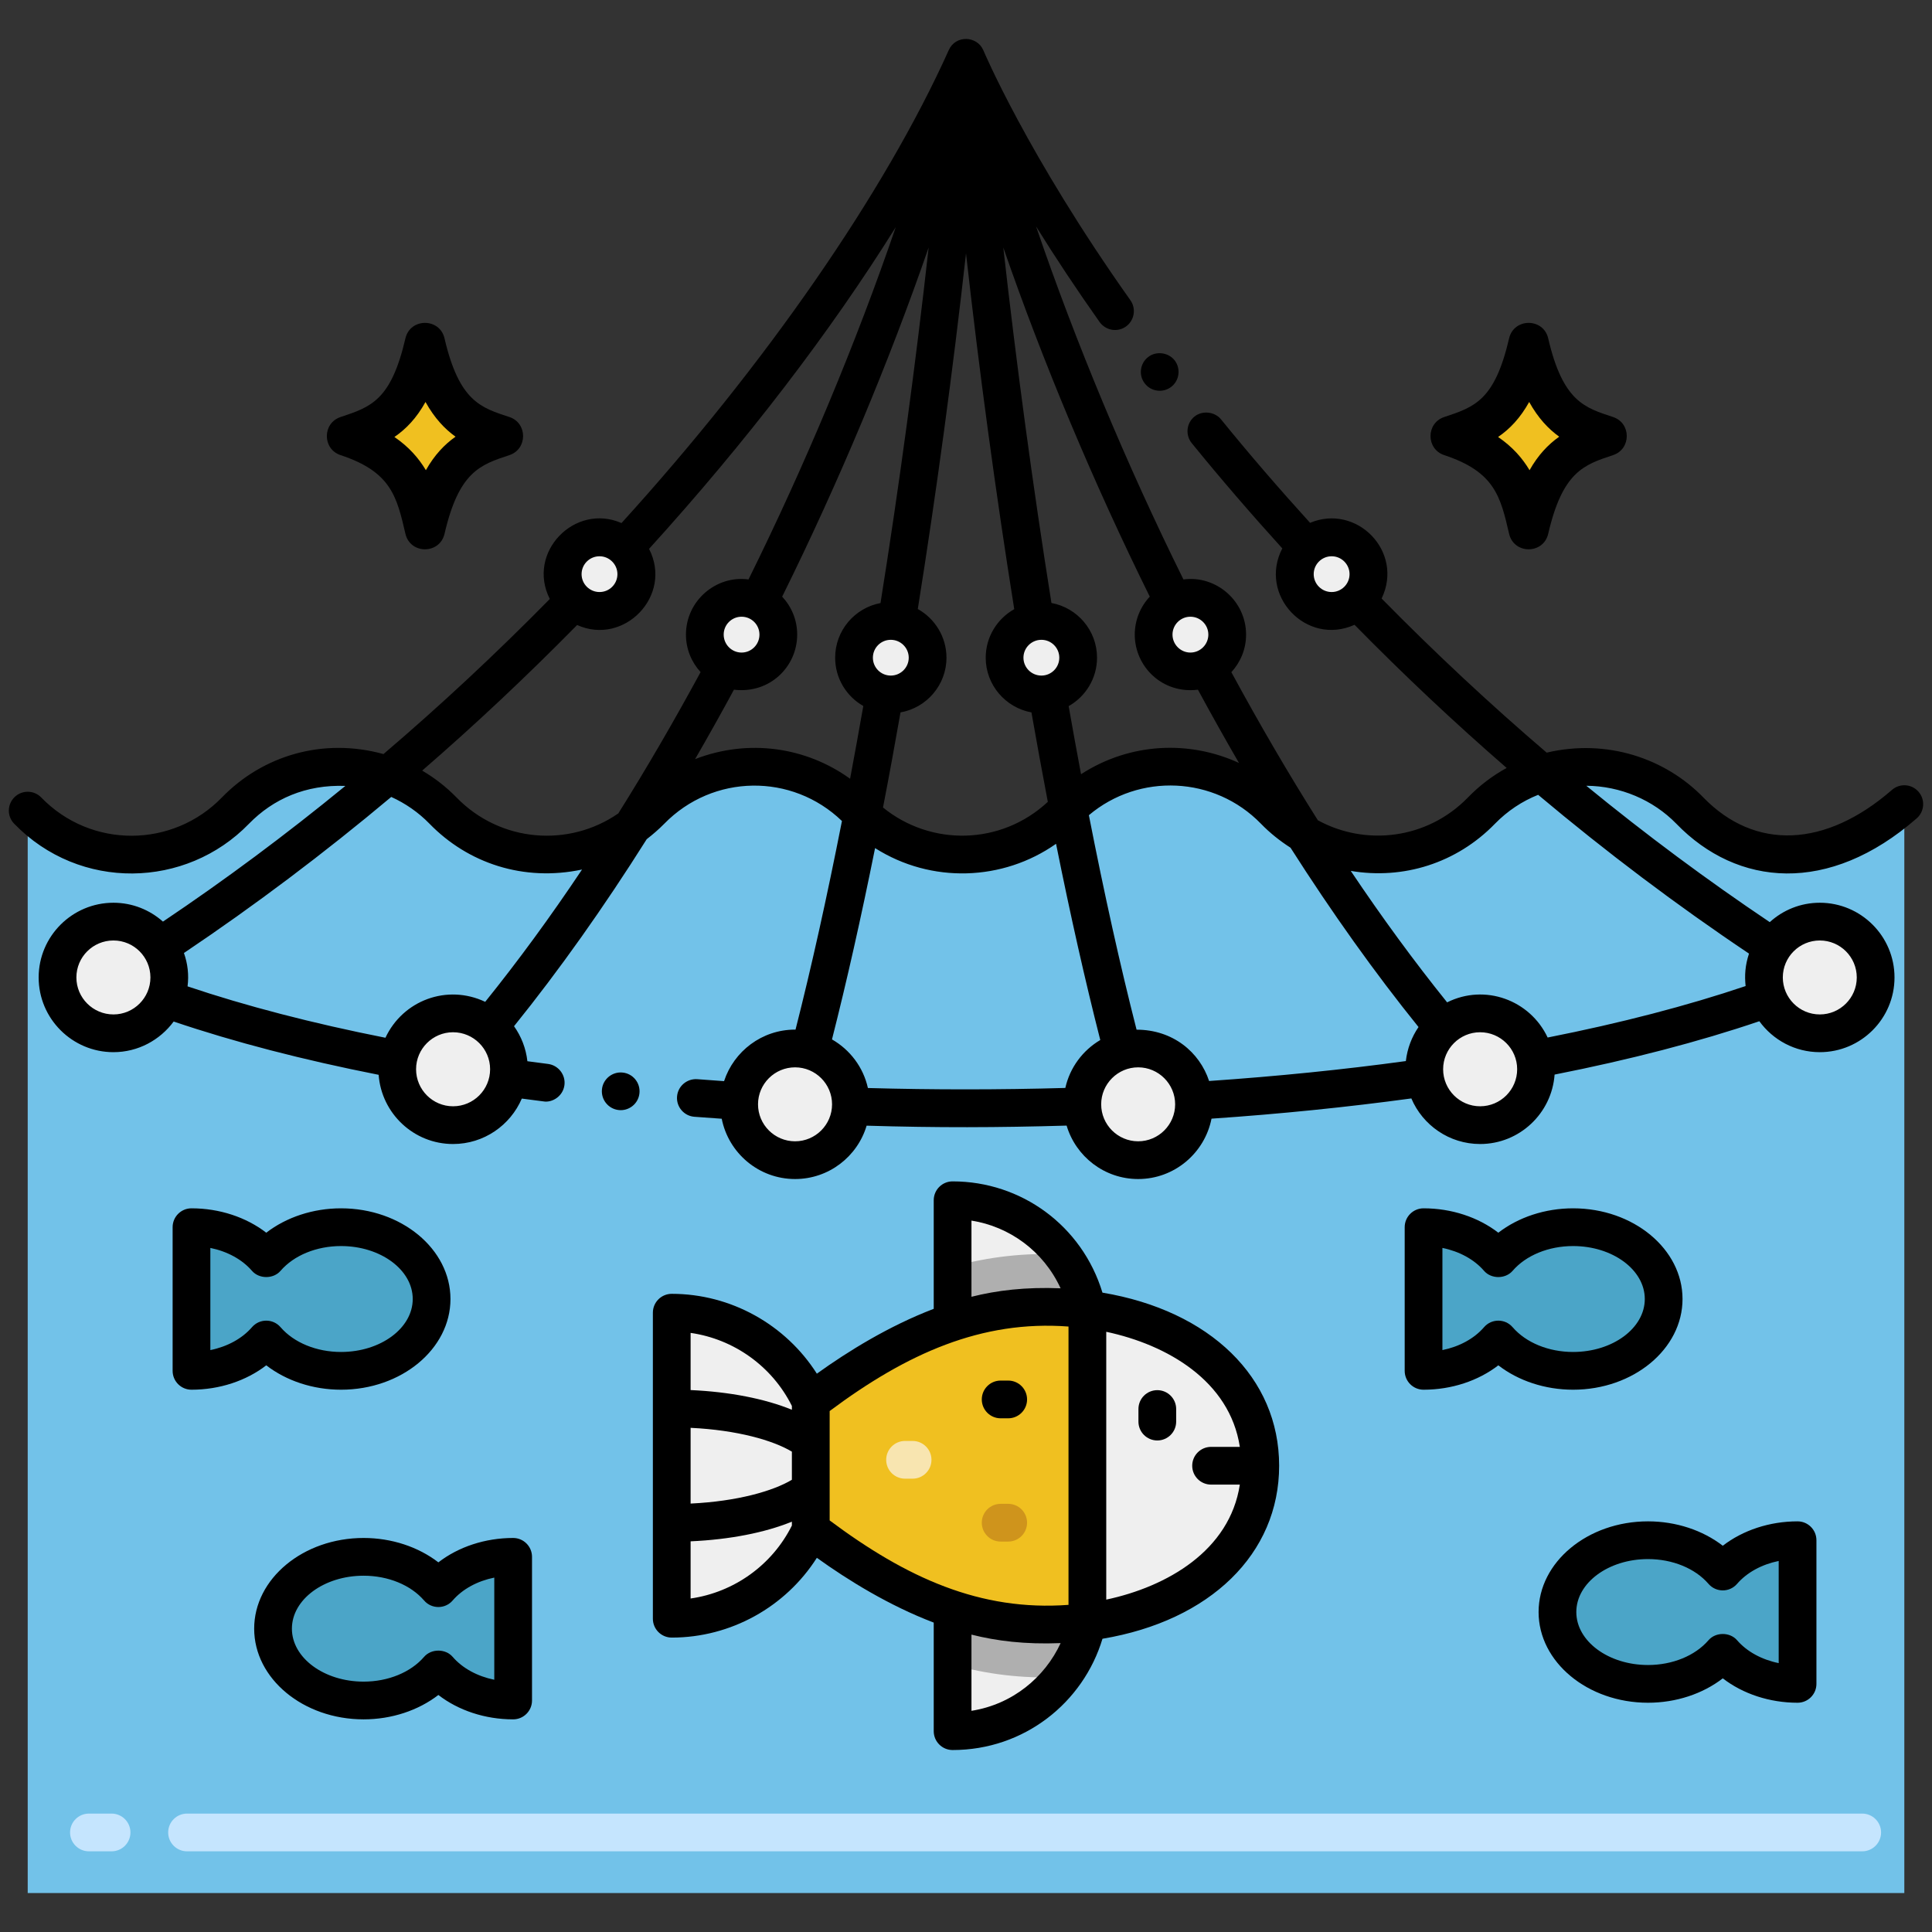
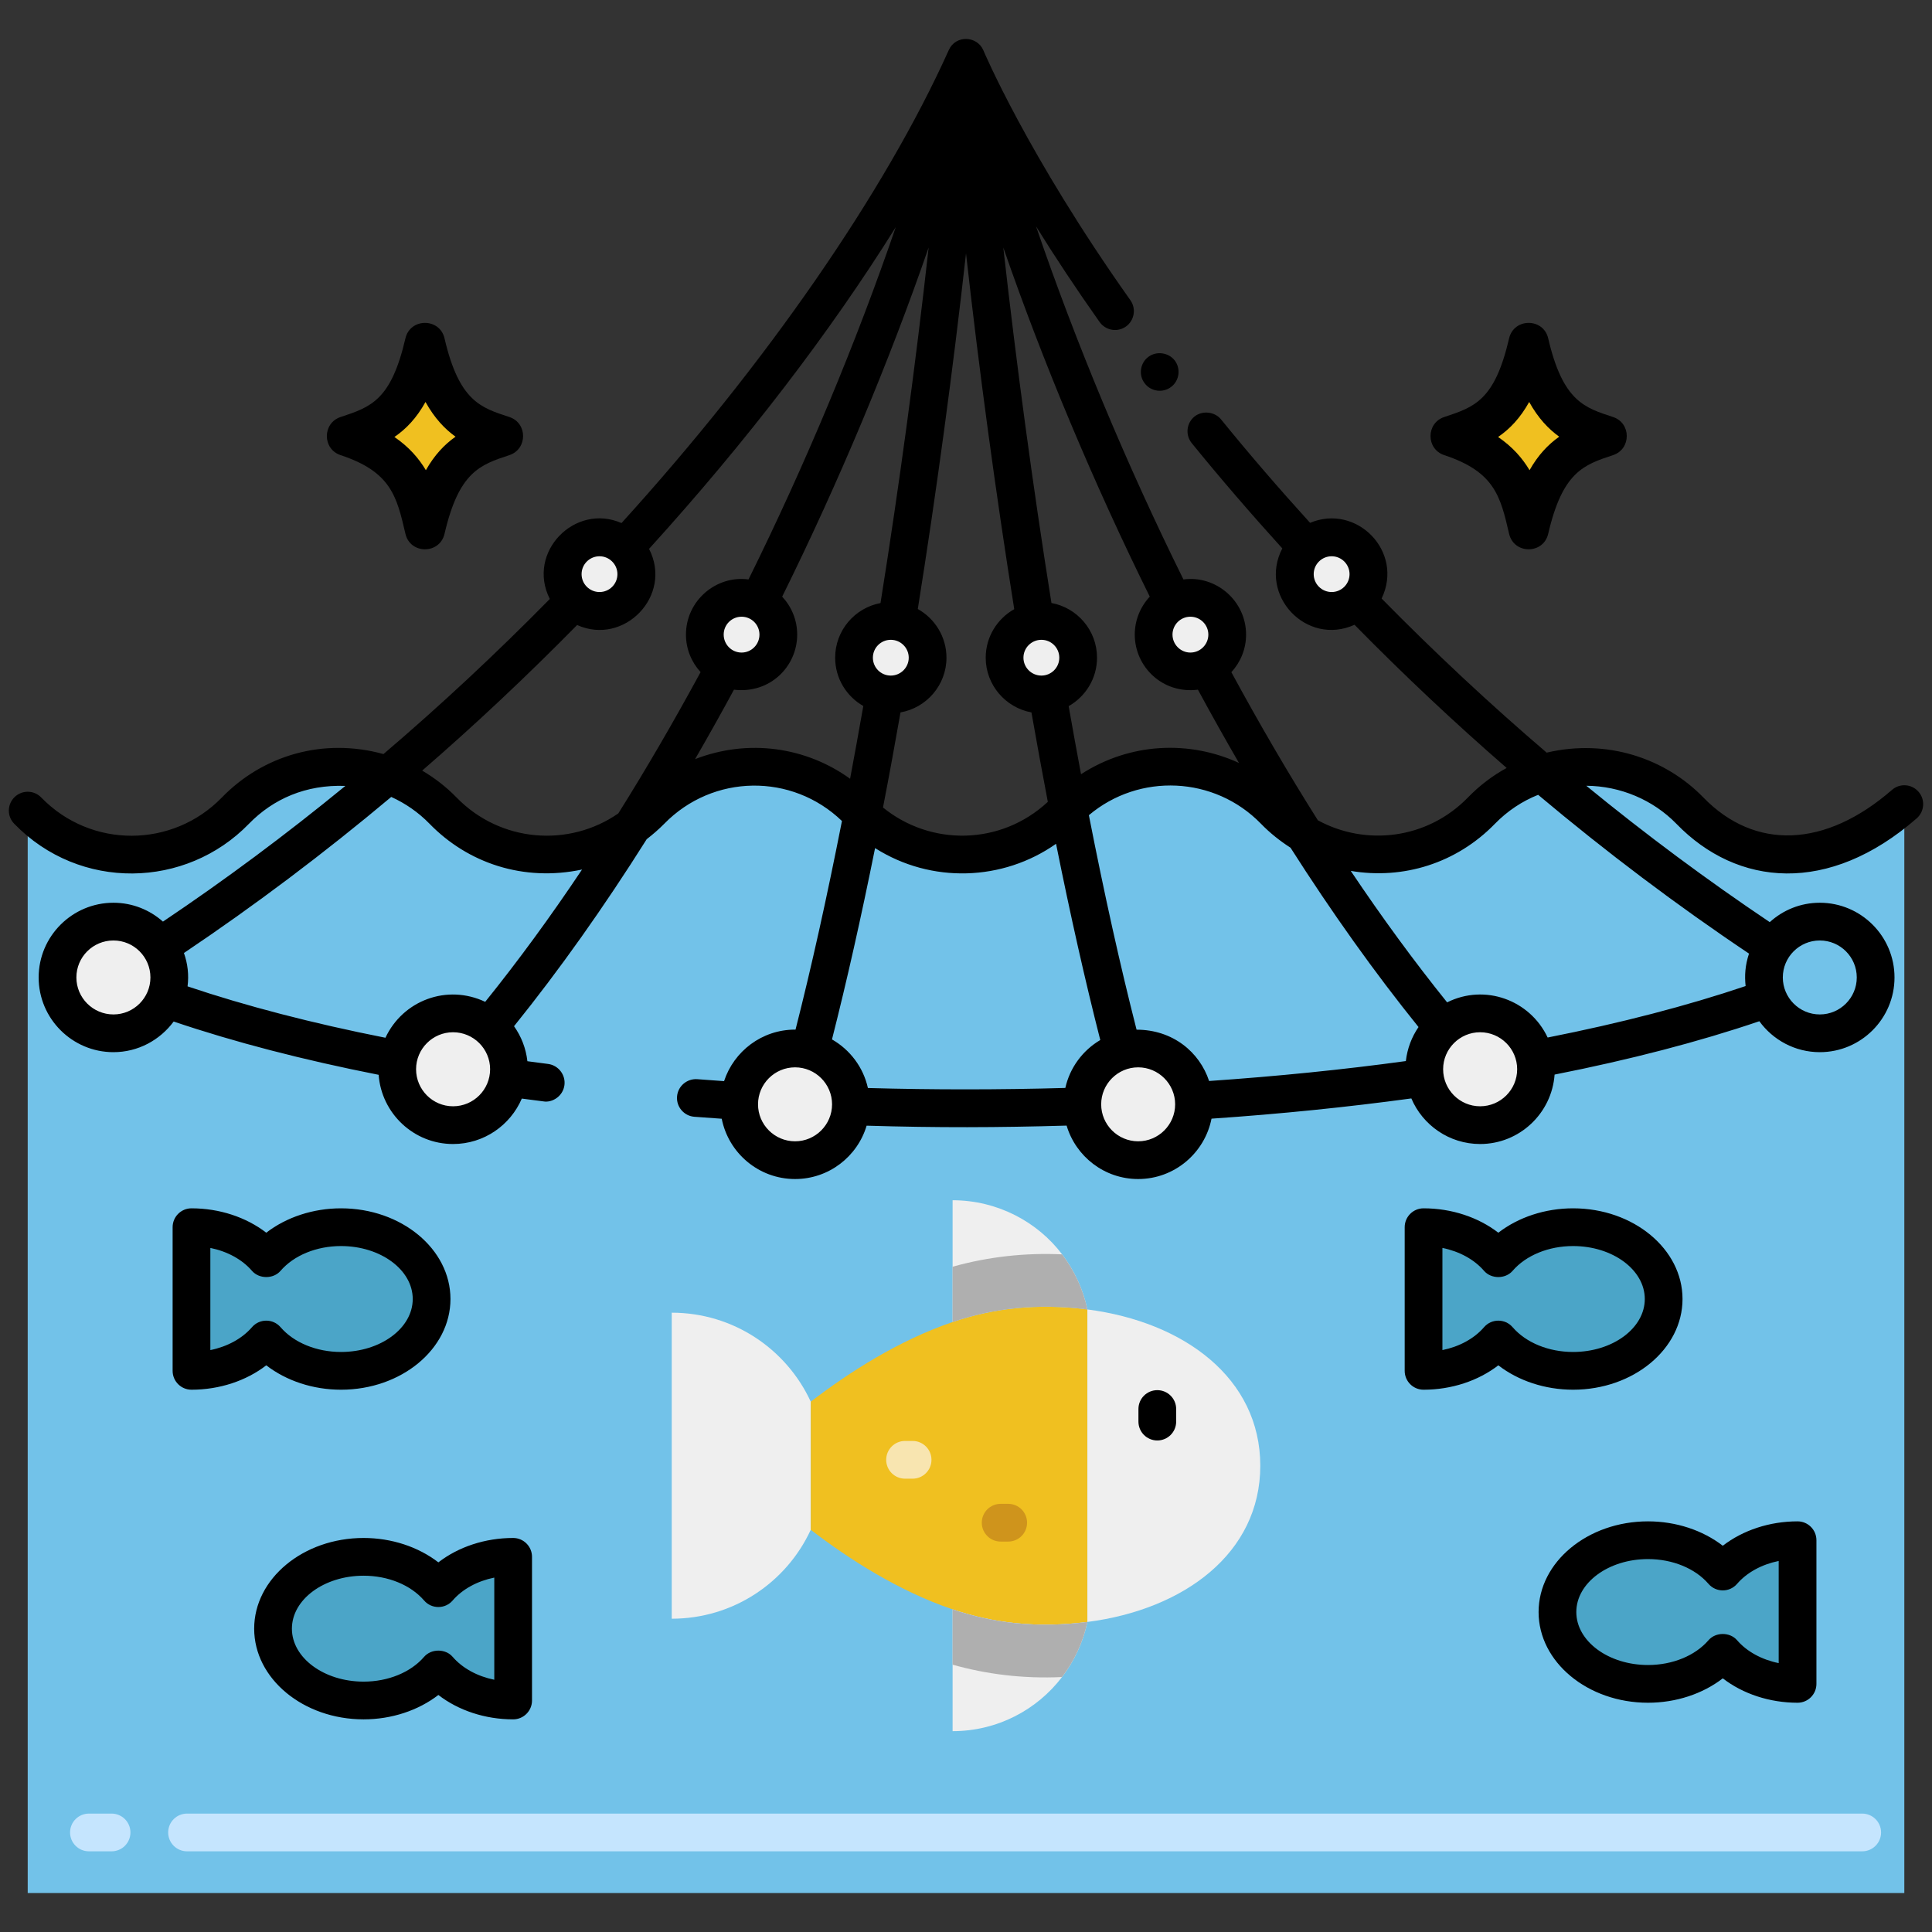
<svg xmlns="http://www.w3.org/2000/svg" height="512" viewBox="0 0 256 256" width="512">
  <rect x="0" y="0" width="256" height="256" fill="#333333" stroke="none" />
  <g id="Layer_1">
    <g>
      <g>
        <path d="m252.332 106.549v144.289h-248.66v-143.429c7.59 7.82 20.04 7.71 27.52 0 7.58-7.78 20.02-7.71 27.51 0 7.55 7.77 20.01 7.74 27.52 0 7.56-7.76 20.01-7.73 27.52 0 7.54 7.76 19.98 7.76 27.52 0 1.28-1.32 2.71-2.42 4.24-3.28 7.43-4.25 17.13-3.14 23.37 3.28 7.51 7.73 19.88 7.76 27.43 0 7.7-7.92 20.27-7.55 27.61 0 6.54 6.74 17.08 9.02 28.42-.86z" fill="#72c2e9" />
        <g fill="#4ba5c8">
          <path d="m45.189 162.609c-4.116 0-7.746 1.645-9.907 4.15-2.161-2.505-5.791-4.15-9.907-4.15v19.035c4.116 0 7.746-1.645 9.907-4.15 2.161 2.505 5.791 4.15 9.907 4.15 6.627 0 12-4.261 12-9.518s-5.372-9.517-12-9.517z" />
          <path d="m208.443 162.609c-4.116 0-7.746 1.645-9.907 4.15-2.161-2.505-5.791-4.15-9.907-4.15v19.035c4.116 0 7.746-1.645 9.907-4.15 2.161 2.505 5.791 4.15 9.907 4.15 6.627 0 12-4.261 12-9.518s-5.372-9.517-12-9.517z" />
        </g>
        <g>
          <g>
            <path d="m218.371 204.087c4.116 0 7.746 1.645 9.907 4.15 2.161-2.505 5.791-4.15 9.907-4.15v19.035c-4.116 0-7.746-1.645-9.907-4.15-2.161 2.505-5.791 4.15-9.907 4.15-6.627 0-12-4.261-12-9.518s5.373-9.517 12-9.517z" fill="#4ba5c8" />
          </g>
          <g>
            <path d="m48.18 206.289c4.116 0 7.746 1.645 9.907 4.15 2.161-2.505 5.791-4.15 9.907-4.15v19.035c-4.116 0-7.746-1.645-9.907-4.15-2.161 2.505-5.791 4.15-9.907 4.15-6.627 0-12-4.261-12-9.518s5.372-9.517 12-9.517z" fill="#4ba5c8" />
          </g>
        </g>
        <g>
          <path d="m144.084 173.508c-6.729-.852-12.521-.143-17.86 1.67v-16.14c5.964 0 11.288 2.895 14.51 7.17 1.61 2.12 2.78 4.6 3.35 7.3z" fill="#efefef" />
          <path d="m107.429 185.728v16.98c-3.21 6.96-10.25 11.78-18.42 11.78v-40.55c8.17 0 15.21 4.83 18.42 11.79z" fill="#efefef" />
          <path d="m144.084 173.508v41.41c-6.677.848-12.483.155-17.86-1.67-7.1-2.4-13.73-6.65-18.79-10.54v-16.98c5.06-3.89 11.69-8.14 18.79-10.55 5.321-1.807 11.112-2.525 17.86-1.67z" fill="#f0c020" />
          <path d="m166.994 194.218c0 11.59-10.09 19.05-22.91 20.7v-41.41c12.81 1.65 22.91 9.11 22.91 20.71z" fill="#efefef" />
          <path d="m144.084 214.918c-.57 2.7-1.74 5.18-3.36 7.3-3.33 4.36-8.59 7.17-14.5 7.17v-16.14c5.37 1.823 11.176 2.519 17.86 1.67z" fill="#efefef" />
          <g fill="#afafaf">
            <path d="m144.084 214.918c-.57 2.7-1.74 5.18-3.36 7.3-5.3.24-10.1-.4-14.5-1.64v-7.33c5.37 1.823 11.176 2.519 17.86 1.67z" />
            <path d="m126.224 175.178v-7.33c4.78-1.34 9.64-1.86 14.51-1.64 1.61 2.12 2.78 4.6 3.35 7.3-6.729-.852-12.521-.143-17.86 1.67z" />
          </g>
        </g>
        <g fill="#efefef">
          <g>
            <g>
              <circle cx="15.029" cy="129.516" r="7.402" />
              <circle cx="60.036" cy="141.682" r="7.402" />
              <circle cx="105.348" cy="146.326" r="7.402" />
            </g>
            <g>
-               <circle cx="241.132" cy="129.516" r="7.402" />
              <circle cx="196.125" cy="141.682" r="7.402" />
              <circle cx="150.813" cy="146.326" r="7.402" />
            </g>
          </g>
          <circle cx="79.44" cy="76.078" r="4.874" />
          <circle cx="98.262" cy="84.089" r="4.874" />
          <circle cx="118.035" cy="87.147" r="4.874" />
          <circle cx="176.447" cy="76.078" r="4.874" />
          <circle cx="157.736" cy="84.089" r="4.874" />
          <circle cx="137.989" cy="87.147" r="4.874" />
        </g>
        <g>
          <g>
            <path d="m213.735 55.255c-3.729-1.228-6.641-2.022-8.591-10.421-.635-2.737-4.548-2.729-5.181 0-1.907 8.213-4.566 9.092-8.591 10.422-2.424.801-2.43 4.248 0 5.051 6.686 2.209 7.444 5.476 8.591 10.421.637 2.743 4.545 2.742 5.182 0 1.905-8.212 4.709-9.139 8.591-10.421 2.424-.802 2.429-4.25-.001-5.052z" />
            <path d="m206.604 57.863c-1.47 1.04-2.79 2.42-3.93 4.44-.95-1.59-2.25-3.09-4.17-4.4 1.55-1.06 2.94-2.51 4.12-4.64 1.2 2.161 2.57 3.59 3.98 4.6z" fill="#f0c020" />
          </g>
          <g>
            <path d="m67.493 55.255c-3.729-1.228-6.641-2.022-8.591-10.421-.635-2.737-4.548-2.729-5.181 0-1.907 8.213-4.566 9.092-8.591 10.422-2.424.801-2.43 4.248 0 5.051 6.686 2.209 7.444 5.476 8.591 10.421.637 2.743 4.545 2.742 5.182 0 1.905-8.212 4.709-9.139 8.591-10.421 2.423-.802 2.428-4.25-.001-5.052z" />
            <path d="m60.361 57.863c-1.47 1.04-2.79 2.42-3.93 4.44-.95-1.59-2.25-3.09-4.17-4.4 1.55-1.06 2.94-2.51 4.12-4.64 1.2 2.161 2.57 3.59 3.98 4.6z" fill="#f0c020" />
          </g>
        </g>
        <path d="m133.592 204.266h-1c-1.381 0-2.5-1.119-2.5-2.5s1.119-2.5 2.5-2.5h1c1.381 0 2.5 1.119 2.5 2.5s-1.119 2.5-2.5 2.5z" fill="#cf941c" />
        <path d="m120.925 195.933h-1c-1.381 0-2.5-1.119-2.5-2.5s1.119-2.5 2.5-2.5h1c1.381 0 2.5 1.119 2.5 2.5s-1.119 2.5-2.5 2.5z" fill="#f8e5b0" />
        <path d="m246.752 245.31h-221.968c-1.381 0-2.5-1.119-2.5-2.5s1.119-2.5 2.5-2.5h221.968c1.381 0 2.5 1.119 2.5 2.5s-1.12 2.5-2.5 2.5zm-231.968 0h-3c-1.381 0-2.5-1.119-2.5-2.5s1.119-2.5 2.5-2.5h3c1.381 0 2.5 1.119 2.5 2.5s-1.119 2.5-2.5 2.5z" fill="#c5e5fe" />
        <path d="m45.189 160.109c-3.708 0-7.249 1.179-9.907 3.231-2.659-2.053-6.2-3.231-9.908-3.231-1.381 0-2.5 1.119-2.5 2.5v19.035c0 1.381 1.119 2.5 2.5 2.5 3.708 0 7.249-1.178 9.908-3.231 2.658 2.053 6.199 3.231 9.907 3.231 7.995 0 14.5-5.391 14.5-12.017s-6.505-12.018-14.5-12.018zm0 19.034c-3.245 0-6.241-1.228-8.015-3.283-.998-1.159-2.792-1.152-3.785 0-1.306 1.513-3.273 2.578-5.516 3.034v-13.536c2.242.457 4.21 1.521 5.516 3.034.95 1.101 2.836 1.1 3.785 0 1.773-2.056 4.77-3.283 8.015-3.283 5.238 0 9.5 3.148 9.5 7.018 0 3.868-4.262 7.016-9.5 7.016z" />
        <path d="m208.443 160.109c-3.708 0-7.249 1.178-9.907 3.231-2.658-2.053-6.199-3.231-9.907-3.231-1.381 0-2.5 1.119-2.5 2.5v19.035c0 1.381 1.119 2.5 2.5 2.5 3.708 0 7.249-1.178 9.907-3.231 2.658 2.053 6.199 3.231 9.907 3.231 7.995 0 14.5-5.391 14.5-12.017s-6.505-12.018-14.5-12.018zm0 19.034c-3.245 0-6.241-1.228-8.015-3.283-.997-1.157-2.791-1.154-3.785 0-1.306 1.513-3.273 2.578-5.515 3.034v-13.536c2.241.456 4.209 1.521 5.515 3.034.949 1.102 2.836 1.102 3.785 0 1.773-2.056 4.77-3.283 8.015-3.283 5.238 0 9.5 3.148 9.5 7.018 0 3.868-4.262 7.016-9.5 7.016z" />
        <path d="m203.871 213.604c0 6.626 6.505 12.018 14.5 12.018 3.708 0 7.249-1.178 9.907-3.232 2.659 2.053 6.2 3.232 9.908 3.232 1.381 0 2.5-1.119 2.5-2.5v-19.035c0-1.381-1.119-2.5-2.5-2.5-3.708 0-7.249 1.179-9.908 3.232-2.658-2.054-6.199-3.232-9.907-3.232-7.995 0-14.5 5.391-14.5 12.017zm22.514-3.734c.995 1.154 2.788 1.156 3.785 0 1.307-1.513 3.274-2.578 5.516-3.034v13.536c-2.241-.457-4.209-1.521-5.516-3.034-.95-1.102-2.837-1.101-3.785 0-1.774 2.056-4.771 3.284-8.015 3.284-5.238 0-9.5-3.148-9.5-7.018s4.262-7.018 9.5-7.018c3.245.001 6.241 1.228 8.015 3.284z" />
        <path d="m33.679 215.807c0 6.626 6.505 12.017 14.5 12.017 3.708 0 7.249-1.179 9.907-3.231 2.659 2.053 6.2 3.231 9.908 3.231 1.381 0 2.5-1.119 2.5-2.5v-19.035c0-1.381-1.119-2.5-2.5-2.5-3.708 0-7.249 1.178-9.908 3.231-2.658-2.053-6.199-3.231-9.907-3.231-7.995 0-14.5 5.392-14.5 12.018zm22.515-3.734c.998 1.159 2.792 1.152 3.785 0 1.306-1.513 3.273-2.578 5.516-3.034v13.536c-2.242-.457-4.21-1.521-5.516-3.034-.95-1.102-2.837-1.101-3.785 0-1.773 2.056-4.77 3.283-8.015 3.283-5.238 0-9.5-3.148-9.5-7.017 0-3.87 4.262-7.018 9.5-7.018 3.245 0 6.242 1.228 8.015 3.284z" />
        <path d="m153.349 190.87c1.381 0 2.5-1.119 2.5-2.5v-1.667c0-1.381-1.119-2.5-2.5-2.5s-2.5 1.119-2.5 2.5v1.667c0 1.381 1.119 2.5 2.5 2.5z" />
-         <path d="m126.224 231.888c9.487 0 17.307-6.276 19.86-14.743 14.28-2.396 23.409-11.26 23.409-22.927 0-11.672-9.131-20.541-23.412-22.937-2.702-8.891-10.775-14.742-19.857-14.742-1.381 0-2.5 1.119-2.5 2.5v14.388c-5.945 2.27-11.379 5.641-15.486 8.592-4.14-6.507-11.393-10.58-19.229-10.58-1.381 0-2.5 1.119-2.5 2.5v40.55c0 1.381 1.119 2.5 2.5 2.5 7.838 0 15.091-4.069 19.229-10.571 4.109 2.953 9.545 6.322 15.486 8.584v14.386c0 1.38 1.119 2.5 2.5 2.5zm2.5-5.196v-10.097c3.282.829 7.072 1.317 11.815 1.125-2.107 4.561-6.397 8.117-11.815 8.972zm35.561-34.974h-3.81c-1.381 0-2.5 1.119-2.5 2.5s1.119 2.5 2.5 2.5h3.81c-1.342 8.751-9.635 13.522-17.701 15.24v-35.489c8.066 1.719 16.36 6.492 17.701 15.249zm-35.561-29.984c5.02.796 9.53 4.021 11.811 8.972-4.638-.188-8.464.279-11.811 1.124zm-37.215 27.461c6.201.297 10.921 1.662 13.42 3.155v3.73c-2.497 1.491-7.218 2.855-13.42 3.151zm13.42-2.899v.504c-3.548-1.453-8.254-2.381-13.42-2.609v-7.575c5.738.821 10.803 4.426 13.42 9.68zm-13.42 25.514v-7.576c5.167-.228 9.873-1.154 13.42-2.606v.511c-2.615 5.25-7.68 8.852-13.42 9.671zm18.425-24.839c10.239-7.642 20.152-12.068 31.649-11.197v36.879c-11.702.867-21.471-3.592-31.649-11.188z" />
-         <path d="m132.592 187.933h1c1.381 0 2.5-1.119 2.5-2.5s-1.119-2.5-2.5-2.5h-1c-1.381 0-2.5 1.119-2.5 2.5s1.12 2.5 2.5 2.5z" />
-         <path d="m84.731 144.858c.141-1.38-.87-2.61-2.239-2.74-1.36-.14-2.601.87-2.73 2.23-.14 1.37.86 2.6 2.23 2.74 1.323.144 2.596-.817 2.739-2.23z" />
        <path d="m152.151 47.298c-1.085.819-1.318 2.403-.47 3.5.842 1.112 2.438 1.292 3.5.47 1.09-.822 1.309-2.4.48-3.5-.82-1.07-2.44-1.291-3.51-.47z" />
      </g>
      <path d="m253.972 108.438c1.04-.91 1.15-2.49.24-3.53-.9-1.04-2.48-1.15-3.52-.24-8.81 7.67-18.15 8.04-24.99 1-5.017-5.166-12.757-7.82-20.76-5.94-7.5-6.41-14.8-13.23-21.87-20.42 2.994-6.243-3.336-12.614-9.48-10.03-4.08-4.49-8.05-9.09-11.8-13.71-.84-1.03-2.48-1.21-3.52-.37-1.07.87-1.23 2.45-.36 3.52 3.81 4.69 7.85 9.37 12 13.95-3.214 6.187 3.188 13.002 9.57 10.12 6.53 6.65 13.26 12.98 20.16 18.97-1.87 1.02-3.6 2.33-5.13 3.91-5.431 5.586-13.612 6.459-19.89 3.02-3.91-6.19-7.73-12.74-11.46-19.62 1.21-1.32 1.95-3.06 1.95-4.98 0-4.462-3.971-7.888-8.3-7.31-7.58-15.31-14.31-31.49-19.53-46.78 2.59 4.17 5.41 8.41 8.42 12.67.765 1.074 2.294 1.435 3.49.6 1.12-.8 1.39-2.36.59-3.49-13.692-19.312-19.5-33.15-19.5-33.15-.843-1.901-3.663-2.006-4.56 0-8.49 18.88-24.25 41.63-43.37 62.68-6.176-2.706-12.625 3.872-9.5 10.06-7.13 7.25-14.49 14.11-22.04 20.55-7.997-2.211-15.995.177-21.41 5.75-6.497 6.702-17.323 6.826-23.94 0-.96-.99-2.54-1.01-3.53-.05s-1.02 2.54-.05 3.53c8.696 8.97 22.77 8.604 31.1.01 3.22-3.301 7.543-5.214 12.78-5.02-7.88 6.46-15.95 12.46-24.17 17.98-1.75-1.55-4.04-2.5-6.56-2.5-5.46 0-9.91 4.44-9.91 9.9s4.45 9.9 9.91 9.9c3.27 0 6.17-1.61 7.98-4.06 8 2.71 17.12 5.08 27.16 7.06.38 5.12 4.65 9.17 9.86 9.17 4.09 0 7.6-2.49 9.11-6.02.94.12 1.89.25 2.85.37 1.159.211 2.609-.664 2.8-2.16.17-1.36-.8-2.62-2.17-2.8-.9-.11-1.82-.23-2.74-.36-.19-1.72-.82-3.3-1.77-4.64 5.99-7.43 11.87-15.72 17.58-24.78.81-.63 1.59-1.3 2.32-2.04 6.456-6.618 16.939-6.748 23.55-.37-1.99 10.11-4.04 19.35-6.15 27.64h-.06c-4.39 0-8.11 2.87-9.41 6.83-1.17-.08-2.36-.17-3.54-.26-1.39-.1-2.59.94-2.69 2.3-.11 1.37.93 2.58 2.3 2.68 1.2.09 2.41.17 3.62.26.9 4.55 4.91 7.99 9.72 7.99 4.47 0 8.26-2.98 9.48-7.07 9.348.282 17.388.254 26.5-.01 1.22 4.09 5 7.08 9.48 7.08 4.81 0 8.82-3.45 9.72-8 9.13-.62 18.02-1.53 26.48-2.68 1.5 3.54 5.02 6.04 9.11 6.04 5.22 0 9.5-4.07 9.87-9.2 10.02-1.98 19.13-4.35 27.13-7.07 1.8 2.48 4.72 4.1 8.01 4.1 5.46 0 9.9-4.44 9.9-9.9s-4.44-9.9-9.9-9.9c-2.55 0-4.87.97-6.63 2.57-8.28-5.56-16.4-11.59-24.31-18.07 4.5.03 8.84 1.86 11.93 5.03 8.089 8.352 20.19 9.456 31.85-.71zm-77.52-29.99c-1.31 0-2.38-1.06-2.38-2.37s1.07-2.37 2.38-2.37c1.3 0 2.37 1.06 2.37 2.37s-1.07 2.37-2.37 2.37zm-161.42 55.97c-2.71 0-4.91-2.2-4.91-4.9 0-2.71 2.2-4.9 4.91-4.9 2.7 0 4.9 2.19 4.9 4.9 0 2.7-2.2 4.9-4.9 4.9zm226.1-9.8c2.7 0 4.9 2.19 4.9 4.9 0 2.7-2.2 4.9-4.9 4.9-2.716 0-4.9-2.215-4.9-4.9 0-2.71 2.2-4.9 4.9-4.9zm-83.4-42.9c1.31 0 2.38 1.06 2.38 2.37s-1.07 2.38-2.38 2.38c-1.3 0-2.37-1.07-2.37-2.38s1.07-2.37 2.37-2.37zm-5.38-2.66c-1.23 1.32-1.99 3.09-1.99 5.03 0 4.242 3.653 7.889 8.37 7.3 1.79 3.31 3.61 6.55 5.44 9.71-6.502-3.001-14.38-2.748-20.93 1.49-.55-2.94-1.1-5.95-1.64-9.02 2.24-1.27 3.76-3.67 3.76-6.42 0-3.61-2.61-6.62-6.04-7.25-2.46-15.42-4.65-31.66-6.38-47.1 5.25 15.17 11.93 31.14 19.41 46.26zm-11.99 8.09c0 1.31-1.06 2.37-2.37 2.37s-2.38-1.06-2.38-2.37 1.07-2.37 2.38-2.37 2.37 1.06 2.37 2.37zm-12.36-53.57c1.73 15.46 3.93 31.71 6.39 47.14-2.25 1.26-3.78 3.67-3.78 6.43 0 3.61 2.62 6.62 6.06 7.25.71 4.06 1.44 8.01 2.17 11.85-6.231 5.807-15.538 5.881-21.84.75.79-4.07 1.56-8.27 2.32-12.6 3.45-.61 6.09-3.62 6.09-7.25 0-2.77-1.54-5.19-3.8-6.45 2.46-15.4 4.66-31.65 6.39-47.12zm-12.34 53.57c0-1.31 1.06-2.37 2.37-2.37s2.38 1.06 2.38 2.37-1.07 2.37-2.38 2.37-2.37-1.06-2.37-2.37zm-36.22-13.44c1.286 0 2.37 1.057 2.37 2.37 0 1.31-1.06 2.37-2.37 2.37s-2.38-1.06-2.38-2.37 1.07-2.37 2.38-2.37zm-19.41 72.88c-2.7 0-4.9-2.2-4.9-4.91 0-2.7 2.2-4.9 4.9-4.9 2.71 0 4.91 2.2 4.91 4.9 0 2.71-2.2 4.91-4.91 4.91zm4.26-13.84c-5.069-2.397-10.912-.178-13.22 4.76-9.7-1.92-18.5-4.21-26.22-6.81.194-1.515.021-3.015-.48-4.42 9.38-6.3 18.55-13.2 27.47-20.68 1.87.85 3.59 2.03 5.07 3.55 5.079 5.227 12.451 7.714 20.21 6.07-4.2 6.29-8.49 12.14-12.83 17.53zm17.64-24.97c-6.518 4.527-15.618 3.878-21.44-2.11-1.37-1.41-2.91-2.59-4.55-3.56 7.02-6.08 13.87-12.52 20.53-19.29 6.213 2.799 12.723-3.888 9.53-10.09 12.88-14.18 24.03-28.75 32.69-42.63-5.22 15.24-11.94 31.38-19.51 46.68-4.318-.576-8.29 2.835-8.29 7.31 0 1.92.74 3.66 1.94 4.97-3.56 6.56-7.19 12.81-10.9 18.72zm18.7-23.69c0 1.31-1.06 2.38-2.37 2.38s-2.37-1.07-2.37-2.38 1.06-2.37 2.37-2.37 2.37 1.06 2.37 2.37zm-8.53 16.5c1.73-2.99 3.45-6.06 5.15-9.2 4.766.577 8.38-3.071 8.38-7.3 0-1.95-.76-3.71-1.99-5.03 7.49-15.14 14.17-31.11 19.41-46.27-1.72 15.46-3.92 31.71-6.38 47.12-3.42.64-6.01 3.64-6.01 7.24 0 2.74 1.5 5.13 3.73 6.4-.58 3.29-1.16 6.5-1.75 9.64-5.814-4.193-13.449-5.345-20.54-2.6zm13.25 50.64c-2.71 0-4.91-2.2-4.91-4.9s2.2-4.9 4.91-4.9c2.7 0 4.9 2.2 4.9 4.9s-2.2 4.9-4.9 4.9zm35.81-7.07c-8.76.25-17.53.25-26.16.01-.61-2.76-2.38-5.08-4.76-6.44 1.95-7.67 3.86-16.15 5.71-25.35 7.454 4.729 16.946 4.379 23.98-.57 1.9 9.46 3.86 18.16 5.86 26-2.32 1.37-4.03 3.65-4.63 6.35zm9.65 7.07c-2.7 0-4.9-2.2-4.9-4.9s2.2-4.9 4.9-4.9 4.9 2.2 4.9 4.9-2.2 4.9-4.9 4.9zm35.47-10.63c-8.32 1.14-17.07 2.02-26.07 2.64-1.259-3.826-4.805-6.8-9.61-6.8-2.17-8.49-4.28-18-6.32-28.42 6.659-5.621 16.642-5.202 22.8 1.13 1.19 1.23 2.52 2.28 3.92 3.18 5.51 8.64 11.17 16.58 16.96 23.76-.9 1.31-1.49 2.85-1.68 4.51zm9.84 5.99c-2.7 0-4.9-2.2-4.9-4.91 0-2.7 2.2-4.9 4.9-4.9 2.71 0 4.91 2.2 4.91 4.9 0 2.71-2.2 4.91-4.91 4.91zm35.63-20.23c-.513 1.554-.598 2.893-.45 4.3-7.73 2.61-16.53 4.9-26.23 6.82-2.345-4.987-8.324-7.158-13.32-4.66-4.33-5.38-8.59-11.19-12.77-17.42 6.942 1.177 14.014-1.006 19.11-6.25 1.65-1.69 3.59-2.98 5.72-3.83 9.06 7.61 18.39 14.64 27.94 21.04z" />
    </g>
  </g>
</svg>